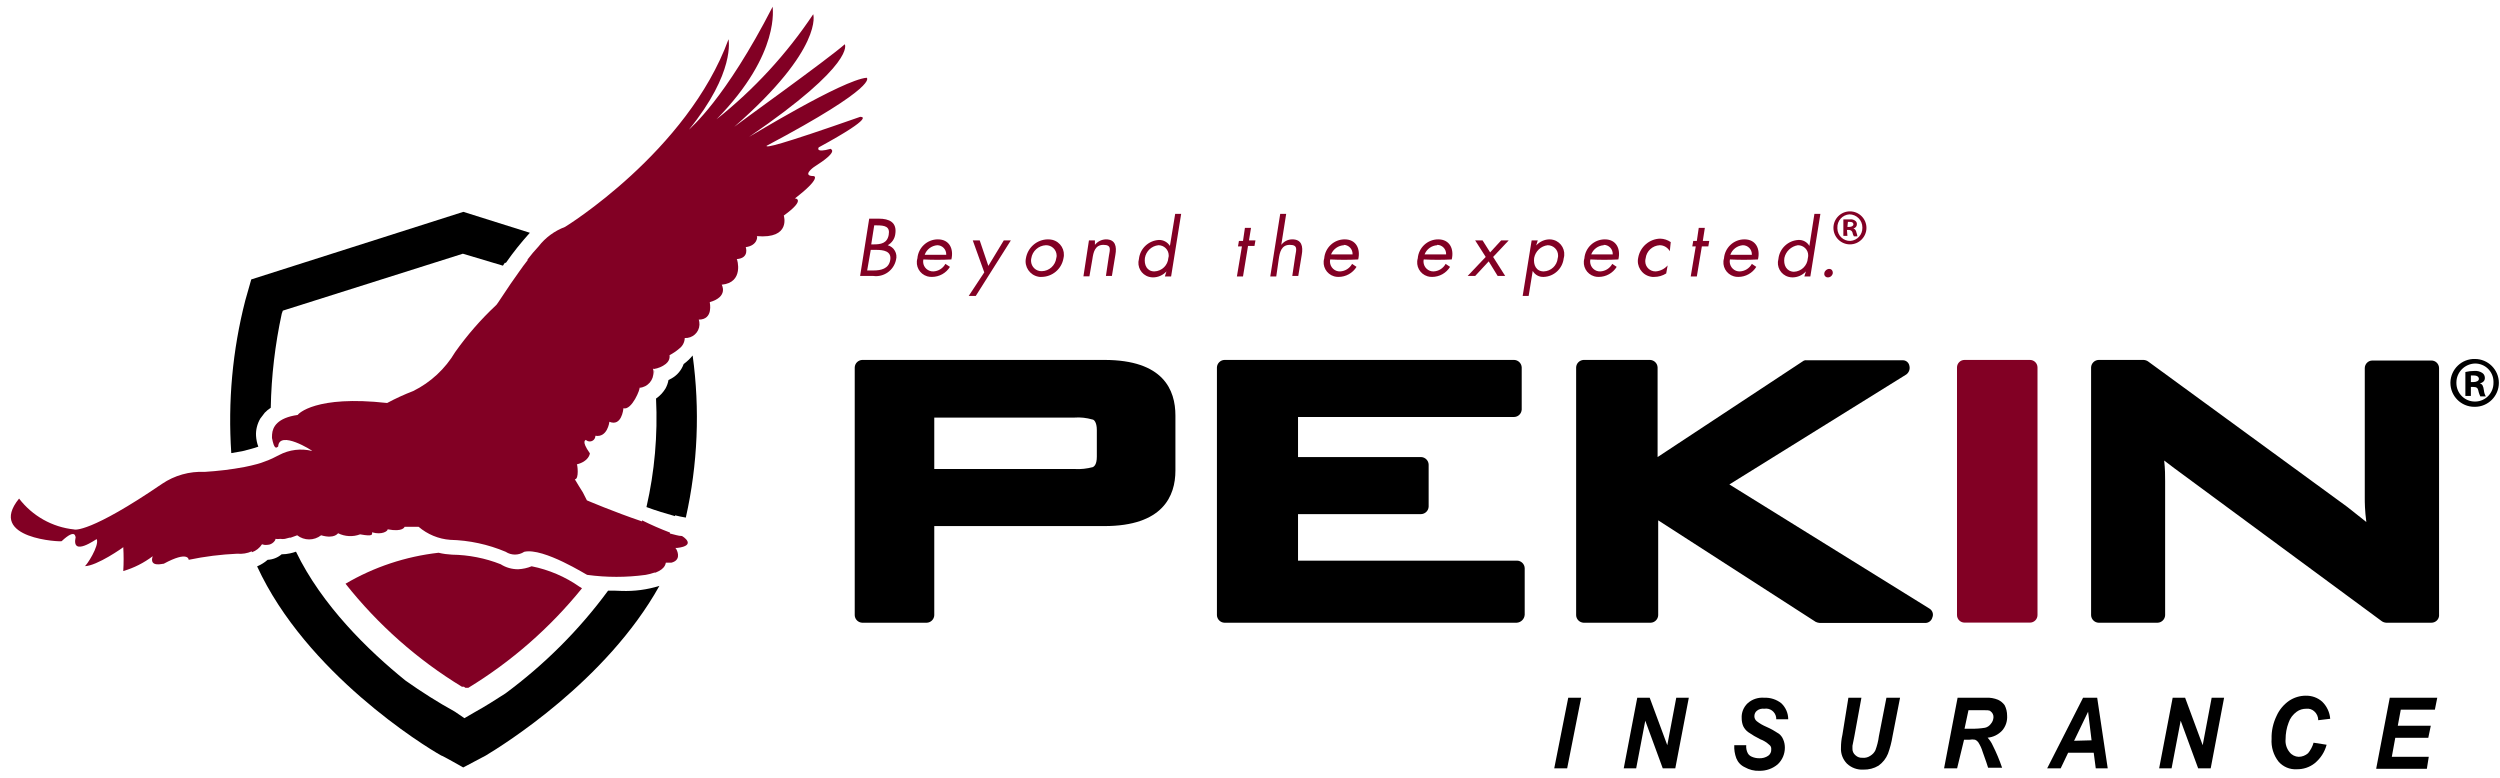
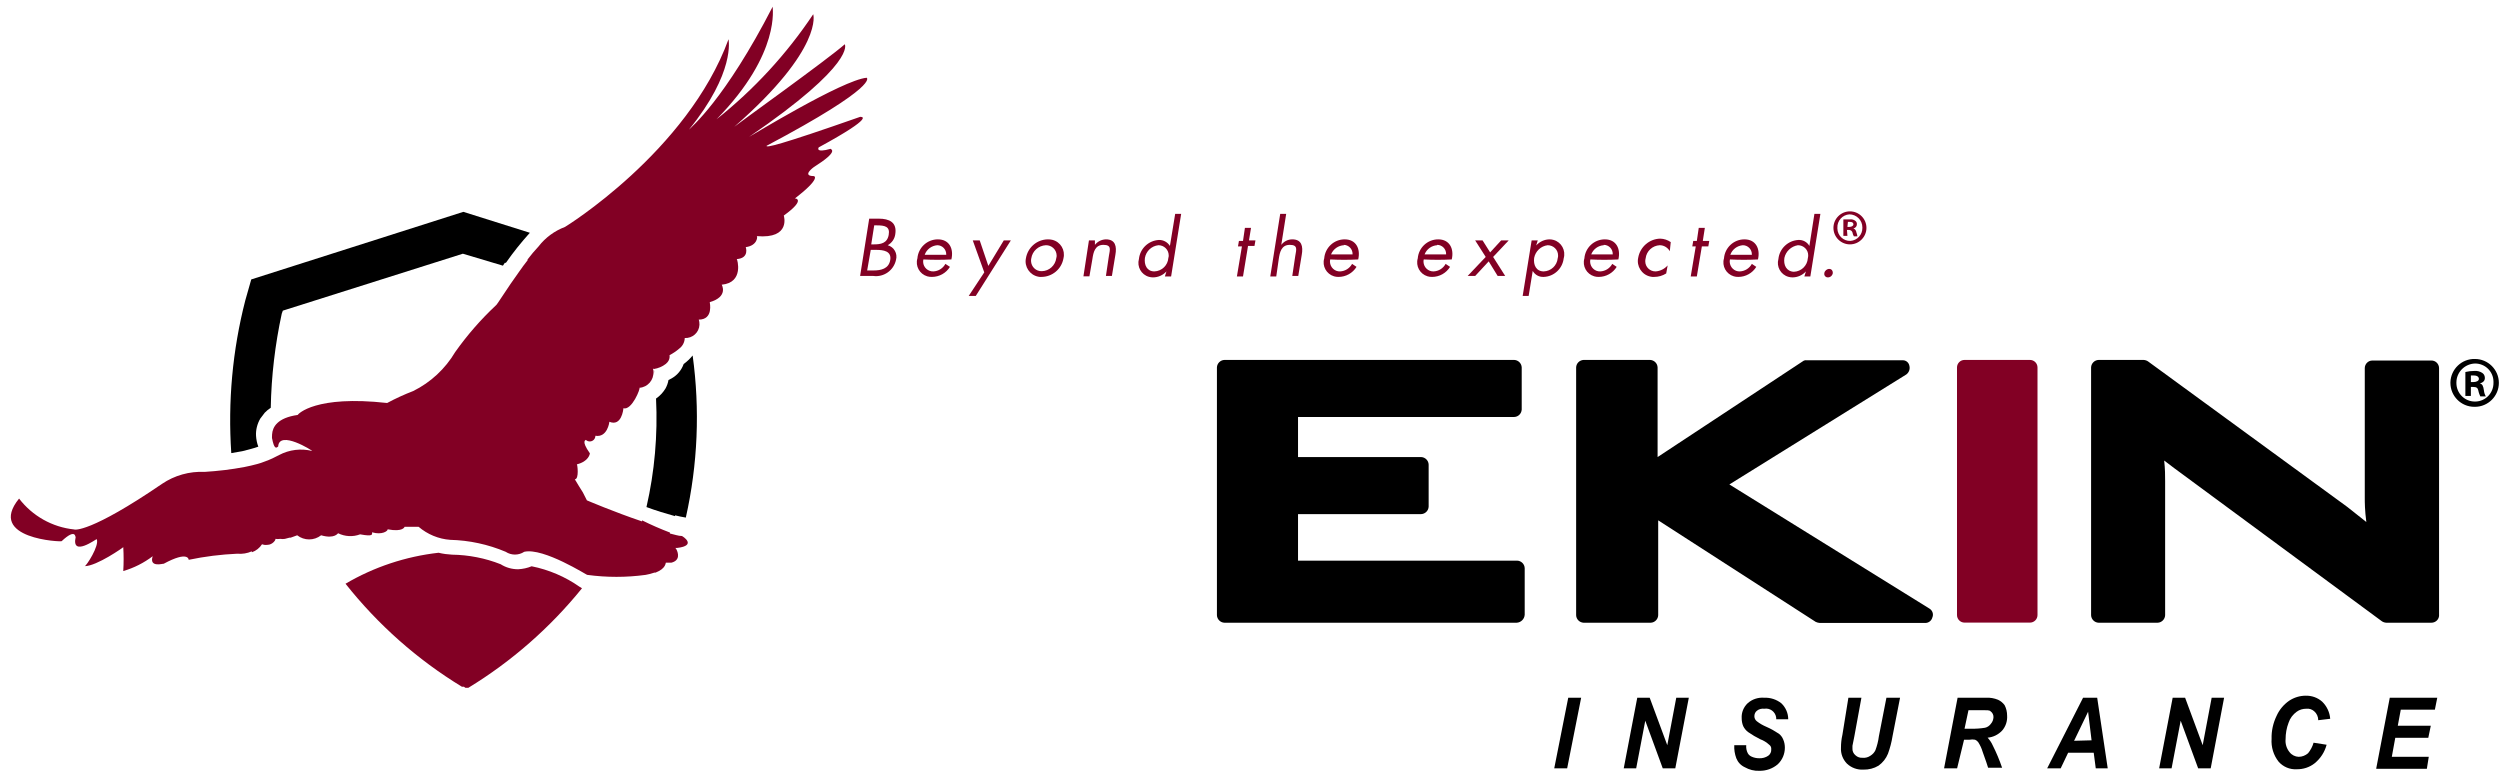
<svg xmlns="http://www.w3.org/2000/svg" width="209" height="65" viewBox="0 0 209 65" fill="none">
  <g clip-path="url(#clip0_4006_1005)">
-     <path d="M51.385 49.38H50.835C48.425 52.66 45.525 55.55 42.255 57.97C41.415 58.52 40.545 59.06 39.615 59.58L38.825 60.04L38.035 59.5C36.605 58.71 35.235 57.84 33.905 56.9C30.795 54.39 26.905 50.6 24.745 46.12C24.585 46.18 24.425 46.22 24.255 46.26C24.025 46.31 23.785 46.34 23.545 46.34C23.215 46.62 22.805 46.78 22.375 46.8C22.115 47.03 21.815 47.21 21.495 47.35C25.595 56.26 35.425 62.35 36.885 63.16C36.975 63.16 38.725 64.16 38.725 64.16L40.615 63.16C42.075 62.28 50.695 56.93 55.125 48.98C54.095 49.3 53.025 49.44 51.945 49.4L51.385 49.38Z" fill="black" />
    <path d="M20.255 37.72C20.755 37.59 21.255 37.47 21.595 37.34C21.485 37.05 21.425 36.75 21.405 36.44C21.375 35.94 21.505 35.44 21.755 35L22.135 34.5C22.285 34.34 22.455 34.21 22.635 34.09C22.685 31.44 22.995 28.81 23.555 26.22L23.645 25.97L38.695 21.21L42.045 22.21L42.205 21.97H42.295C42.905 21.09 43.575 20.26 44.295 19.46L38.735 17.71L21.005 23.36L20.505 25.12C19.435 29.28 19.045 33.59 19.335 37.88L20.255 37.72Z" fill="black" />
    <path d="M56.435 43.15C56.435 43.15 56.435 43.1 56.435 43.08C56.735 43.16 57.035 43.22 57.335 43.27C58.335 38.82 58.525 34.23 57.905 29.72C57.685 29.99 57.435 30.23 57.155 30.43C56.975 30.94 56.625 31.36 56.155 31.63C56.065 31.68 55.975 31.73 55.885 31.77C55.845 32.02 55.755 32.26 55.635 32.48C55.435 32.81 55.165 33.1 54.845 33.32C54.995 36.37 54.725 39.42 54.045 42.39C54.845 42.69 55.685 42.94 56.435 43.15Z" fill="black" />
    <path d="M38.615 57.41H38.785L38.905 57.5H39.155C42.775 55.29 45.985 52.48 48.655 49.18L48.445 49.05C47.245 48.21 45.885 47.63 44.445 47.34C44.085 47.49 43.705 47.57 43.315 47.59C42.795 47.59 42.295 47.45 41.855 47.17C40.565 46.66 39.185 46.39 37.795 46.37C37.415 46.35 37.035 46.3 36.665 46.21C33.915 46.52 31.265 47.4 28.885 48.8C31.595 52.22 34.885 55.14 38.615 57.41Z" fill="#820024" />
    <path d="M73.005 23.07C73.895 23.19 74.715 22.6 74.905 21.73C75.055 21.2 74.745 20.65 74.215 20.5C74.555 20.31 74.795 19.97 74.845 19.58C75.005 18.58 74.335 18.28 73.465 18.28H72.665L71.905 23.07H73.005ZM73.085 18.84H73.295C73.965 18.84 74.425 18.93 74.295 19.64C74.165 20.35 73.625 20.43 73.045 20.43H72.835L73.085 18.84ZM72.795 20.89H73.255C73.835 20.89 74.545 20.98 74.425 21.73C74.305 22.48 73.625 22.61 73.045 22.61H72.495L72.795 20.89Z" fill="#820024" />
    <path d="M77.905 23.15C78.525 23.15 79.095 22.83 79.415 22.31L79.035 22.06C78.835 22.43 78.455 22.67 78.035 22.69C77.585 22.71 77.195 22.36 77.175 21.91C77.175 21.84 77.175 21.76 77.195 21.69C77.975 21.73 78.755 21.73 79.535 21.69C79.745 20.81 79.375 20.01 78.405 20.01C77.505 20.01 76.765 20.71 76.695 21.6C76.505 22.24 76.875 22.91 77.515 23.1C77.645 23.14 77.775 23.15 77.905 23.15ZM78.355 20.5C78.775 20.5 79.115 20.85 79.105 21.27V21.3H77.305C77.465 20.85 77.875 20.54 78.355 20.5Z" fill="#820024" />
    <path d="M81.575 24.74L84.505 20.1H83.915L82.625 22.23L81.905 20.1H81.325L82.285 22.77L80.985 24.74H81.575Z" fill="#820024" />
    <path d="M87.055 23.15C87.965 23.15 88.745 22.5 88.905 21.6C89.075 20.91 88.665 20.22 87.975 20.05C87.855 20.02 87.725 20.01 87.605 20.01C86.685 20.02 85.915 20.69 85.765 21.6C85.625 22.3 86.085 22.99 86.795 23.13C86.885 23.15 86.975 23.16 87.055 23.15ZM86.215 21.6C86.305 20.99 86.815 20.53 87.435 20.5C87.915 20.49 88.315 20.86 88.335 21.34C88.335 21.42 88.335 21.5 88.305 21.58C88.225 22.19 87.715 22.66 87.095 22.67C86.615 22.69 86.215 22.31 86.195 21.83C86.195 21.75 86.195 21.67 86.215 21.6Z" fill="#820024" />
    <path d="M91.325 21.65C91.405 21.1 91.535 20.47 92.245 20.47C92.955 20.47 92.785 20.89 92.705 21.39L92.455 23.07H92.955L93.245 21.31C93.375 20.6 93.245 20.01 92.455 20.01C92.095 20.02 91.755 20.19 91.535 20.47V20.1H91.035L90.575 23.1H91.075L91.325 21.65Z" fill="#820024" />
    <path d="M97.805 20.56C97.605 20.24 97.255 20.05 96.885 20.06C96.015 20.11 95.305 20.78 95.215 21.65C95.035 22.29 95.405 22.96 96.045 23.14C96.155 23.17 96.265 23.19 96.385 23.19C96.815 23.19 97.225 23.01 97.515 22.69L97.385 23.11H97.905L98.745 17.88H98.245L97.805 20.56ZM97.675 21.56C97.635 22.18 97.125 22.67 96.505 22.69C95.885 22.69 95.635 22.15 95.715 21.56C95.815 20.99 96.275 20.56 96.845 20.5C97.315 20.5 97.695 20.87 97.705 21.34C97.705 21.41 97.705 21.49 97.675 21.56Z" fill="#820024" />
    <path d="M103.915 23.11L104.335 20.56H104.875L104.955 20.1H104.415L104.585 19.05H104.075L103.915 20.14H103.575L103.495 20.6H103.825L103.405 23.11H103.915Z" fill="#820024" />
    <path d="M106.905 21.65C106.985 21.1 107.115 20.47 107.825 20.47C108.535 20.47 108.365 20.89 108.285 21.39L108.035 23.07H108.535L108.825 21.31C108.955 20.6 108.825 20.01 108.035 20.01C107.675 20.01 107.335 20.18 107.115 20.47L107.525 17.88H107.025L106.195 23.11H106.695L106.905 21.65Z" fill="#820024" />
    <path d="M111.905 23.15C112.515 23.15 113.085 22.83 113.405 22.31L113.035 22.06C112.835 22.43 112.455 22.67 112.035 22.69C111.585 22.71 111.205 22.35 111.185 21.9C111.185 21.83 111.185 21.76 111.205 21.69C111.985 21.73 112.765 21.73 113.545 21.69C113.755 20.81 113.375 20.01 112.415 20.01C111.515 20.01 110.775 20.71 110.705 21.6C110.515 22.24 110.885 22.91 111.525 23.1C111.645 23.14 111.775 23.15 111.905 23.15ZM112.325 20.47C112.745 20.47 113.085 20.82 113.075 21.24V21.27H111.275C111.455 20.82 111.885 20.52 112.365 20.5L112.325 20.47Z" fill="#820024" />
    <path d="M119.725 23.15C120.335 23.15 120.905 22.83 121.225 22.31L120.855 22.06C120.655 22.43 120.275 22.67 119.855 22.69C119.405 22.71 119.025 22.35 119.005 21.9C119.005 21.83 119.005 21.76 119.025 21.69C119.805 21.73 120.585 21.73 121.365 21.69C121.575 20.81 121.195 20.01 120.235 20.01C119.335 20.01 118.595 20.71 118.525 21.6C118.335 22.24 118.705 22.91 119.345 23.1C119.465 23.14 119.595 23.15 119.725 23.15ZM120.145 20.47C120.565 20.47 120.905 20.82 120.895 21.24V21.27H119.095C119.265 20.83 119.675 20.53 120.145 20.5V20.47Z" fill="#820024" />
    <path d="M123.325 23.07L124.455 21.85L125.205 23.07H125.835L124.825 21.48L126.125 20.1H125.495L124.575 21.1L123.945 20.1H123.325L124.205 21.48L122.695 23.07H123.325Z" fill="#820024" />
    <path d="M130.725 21.6C130.915 20.94 130.545 20.25 129.885 20.06C129.775 20.03 129.665 20.01 129.555 20.01C129.125 20.01 128.715 20.2 128.425 20.52L128.555 20.1H128.045L127.295 24.74H127.795L128.135 22.65C128.325 22.98 128.675 23.17 129.055 23.15C129.915 23.12 130.625 22.46 130.725 21.6ZM129.055 22.69C128.425 22.69 128.175 22.15 128.255 21.56C128.365 21 128.815 20.57 129.385 20.5C129.855 20.5 130.255 20.87 130.255 21.35C130.255 21.43 130.255 21.51 130.225 21.59C130.165 22.2 129.665 22.67 129.055 22.69Z" fill="#820024" />
    <path d="M133.655 23.15C134.265 23.15 134.835 22.83 135.155 22.31L134.785 22.06C134.585 22.43 134.205 22.67 133.785 22.69C133.335 22.71 132.955 22.35 132.935 21.9C132.935 21.83 132.935 21.76 132.955 21.69C133.735 21.73 134.515 21.73 135.295 21.69C135.505 20.81 135.125 20.01 134.165 20.01C133.265 20.01 132.525 20.71 132.455 21.6C132.265 22.24 132.635 22.91 133.275 23.1C133.395 23.14 133.525 23.15 133.655 23.15ZM134.075 20.47C134.495 20.47 134.835 20.82 134.825 21.24V21.27H133.025C133.195 20.83 133.605 20.53 134.075 20.5V20.47Z" fill="#820024" />
    <path d="M138.295 23.15C138.645 23.15 138.995 23.05 139.295 22.86L139.415 22.19C139.155 22.48 138.805 22.66 138.415 22.69C137.945 22.7 137.555 22.33 137.545 21.87C137.545 21.78 137.545 21.69 137.575 21.6C137.645 20.99 138.145 20.53 138.755 20.5C139.105 20.5 139.425 20.7 139.595 21L139.675 20.24C139.415 20.06 139.115 19.96 138.795 19.95C137.885 19.97 137.115 20.64 136.955 21.54C136.795 22.25 137.245 22.96 137.955 23.12C138.065 23.15 138.185 23.16 138.295 23.15Z" fill="#820024" />
    <path d="M141.855 23.11L142.275 20.6H142.815L142.895 20.14H142.355L142.525 19.05H142.015L141.855 20.14H141.555L141.475 20.6H141.765L141.345 23.11H141.855Z" fill="#820024" />
    <path d="M145.325 23.15C145.935 23.15 146.505 22.83 146.825 22.31L146.455 22.06C146.255 22.43 145.875 22.67 145.455 22.69C145.005 22.71 144.625 22.35 144.605 21.9C144.605 21.83 144.605 21.76 144.625 21.69C145.405 21.73 146.185 21.73 146.965 21.69C147.175 20.81 146.795 20.01 145.835 20.01C144.935 20.01 144.195 20.71 144.125 21.6C143.935 22.24 144.305 22.91 144.945 23.1C145.065 23.14 145.195 23.15 145.325 23.15ZM145.705 20.5C146.125 20.5 146.465 20.85 146.455 21.27V21.3H144.655C144.815 20.85 145.225 20.54 145.705 20.5Z" fill="#820024" />
    <path d="M149.845 23.19C150.275 23.19 150.685 23.01 150.975 22.69L150.845 23.11H151.345L152.185 17.88H151.685L151.265 20.56C151.075 20.23 150.725 20.04 150.345 20.06C149.475 20.11 148.765 20.78 148.675 21.65C148.495 22.29 148.865 22.96 149.505 23.14C149.615 23.17 149.725 23.19 149.845 23.19ZM149.175 21.56C149.295 21.01 149.745 20.59 150.305 20.5C150.775 20.5 151.165 20.87 151.165 21.34C151.165 21.43 151.155 21.51 151.135 21.59C151.095 22.21 150.585 22.7 149.965 22.72C149.335 22.69 149.085 22.15 149.175 21.56Z" fill="#820024" />
    <path d="M152.815 23.19C153.025 23.19 153.195 23.03 153.225 22.82C153.225 22.61 153.105 22.48 152.935 22.48C152.735 22.48 152.555 22.62 152.515 22.82C152.475 22.97 152.555 23.13 152.715 23.18C152.745 23.18 152.785 23.19 152.815 23.19Z" fill="#820024" />
-     <path d="M92.325 30.09H72.075C71.735 30.11 71.465 30.38 71.455 30.72V51.43C71.465 51.77 71.735 52.04 72.075 52.06H77.475C77.815 52.05 78.095 51.77 78.105 51.43V43.98H92.325C97.215 43.98 98.265 41.47 98.265 39.34V34.74C98.265 32.6 97.265 30.09 92.325 30.09ZM89.815 34.91C90.325 34.87 90.835 34.93 91.325 35.07C91.445 35.07 91.695 35.28 91.695 35.95V38.17C91.695 38.88 91.445 39 91.365 39.05C90.875 39.18 90.365 39.24 89.855 39.21H78.105V34.91H89.815Z" fill="black" />
    <path d="M126.835 46.87H108.515V42.98H118.805C119.145 42.97 119.425 42.69 119.435 42.35V38.84C119.425 38.5 119.145 38.22 118.805 38.21H108.515V34.86H126.585C126.925 34.85 127.195 34.58 127.215 34.24V30.72C127.205 30.38 126.925 30.1 126.585 30.09H102.365C102.025 30.1 101.745 30.38 101.735 30.72V51.43C101.745 51.77 102.025 52.05 102.365 52.06H126.795C127.155 52.04 127.445 51.75 127.465 51.39V47.5C127.455 47.16 127.175 46.88 126.835 46.87Z" fill="black" />
    <path d="M161.305 50.88L144.575 40.5L159.375 31.3C159.595 31.13 159.695 30.85 159.625 30.58C159.575 30.3 159.325 30.1 159.045 30.12H151.045C150.925 30.1 150.805 30.13 150.705 30.21L138.575 38.21V30.72C138.565 30.38 138.295 30.11 137.955 30.09H132.385C132.045 30.11 131.775 30.38 131.765 30.72V51.43C131.775 51.77 132.045 52.04 132.385 52.06H137.995C138.335 52.05 138.615 51.77 138.625 51.43V43.5L151.795 51.99C151.905 52.04 152.015 52.07 152.135 52.08H160.955C161.235 52.08 161.475 51.89 161.545 51.62C161.665 51.35 161.555 51.03 161.305 50.88Z" fill="black" />
    <path d="M169.705 30.09H164.235C163.887 30.09 163.605 30.372 163.605 30.72V51.42C163.605 51.768 163.887 52.05 164.235 52.05H169.705C170.053 52.05 170.335 51.768 170.335 51.42V30.72C170.335 30.372 170.053 30.09 169.705 30.09Z" fill="#820024" />
    <path d="M203.255 30.14H198.325C197.985 30.14 197.705 30.42 197.695 30.76V41.64C197.695 41.97 197.695 42.64 197.825 43.64L196.235 42.38L179.585 30.22C179.475 30.14 179.345 30.1 179.205 30.09H175.445C175.105 30.1 174.825 30.38 174.815 30.72V51.43C174.825 51.77 175.105 52.05 175.445 52.06H180.375C180.715 52.05 180.995 51.77 181.005 51.43V40.22C181.005 39.76 181.005 39.22 180.925 38.5C181.215 38.71 181.465 38.92 181.755 39.13L199.115 51.93C199.225 52.01 199.355 52.05 199.495 52.06H203.255C203.585 52.06 203.865 51.83 203.905 51.5V30.76C203.895 30.41 203.605 30.13 203.255 30.14Z" fill="black" />
    <path d="M129.935 64.23H131.015L132.185 58.33H131.105L129.935 64.23Z" fill="black" />
    <path d="M139.385 62.3L137.915 58.33H136.875L135.745 64.23H136.785L137.545 60.25L139.005 64.23H140.055L141.185 58.33H140.135L139.385 62.3Z" fill="black" />
    <path d="M147.495 59.25C147.965 59.17 148.405 59.49 148.485 59.96C148.485 60.02 148.495 60.07 148.495 60.13H149.495C149.495 59.62 149.285 59.14 148.915 58.79C148.505 58.47 148.005 58.31 147.485 58.33C146.985 58.29 146.485 58.45 146.105 58.79C145.765 59.11 145.575 59.57 145.605 60.04C145.605 60.27 145.645 60.5 145.735 60.71C145.835 60.91 145.975 61.08 146.155 61.21C146.475 61.43 146.805 61.63 147.155 61.8C147.435 61.9 147.685 62.06 147.905 62.26C148.025 62.34 148.095 62.49 148.075 62.64C148.095 62.85 147.995 63.06 147.825 63.18C147.605 63.33 147.345 63.4 147.075 63.39C146.855 63.39 146.645 63.35 146.445 63.26C146.305 63.2 146.185 63.1 146.115 62.97C146.005 62.76 145.965 62.53 145.985 62.3H144.985C144.965 62.67 145.025 63.04 145.155 63.39C145.285 63.72 145.535 63.99 145.865 64.14C146.235 64.35 146.655 64.46 147.085 64.44C147.645 64.45 148.195 64.26 148.625 63.89C149.005 63.53 149.215 63.03 149.215 62.51C149.215 62.28 149.175 62.05 149.085 61.84C149.005 61.64 148.885 61.47 148.715 61.34C148.385 61.12 148.035 60.92 147.665 60.76C147.385 60.64 147.115 60.49 146.875 60.3C146.745 60.2 146.665 60.05 146.665 59.88C146.665 59.7 146.735 59.53 146.875 59.42C147.045 59.28 147.275 59.22 147.495 59.25Z" fill="black" />
    <path d="M157.075 61.55C157.025 61.95 156.925 62.34 156.785 62.72C156.695 62.91 156.545 63.07 156.365 63.18C156.175 63.31 155.955 63.37 155.735 63.35C155.505 63.37 155.285 63.3 155.115 63.14C154.945 63 154.845 62.78 154.865 62.55V62.35L155.025 61.55L155.615 58.33H154.525L154.025 61.43C153.945 61.78 153.905 62.14 153.905 62.5C153.875 63 154.055 63.48 154.405 63.84C154.775 64.19 155.275 64.37 155.785 64.34C156.225 64.35 156.665 64.24 157.045 64.01C157.395 63.76 157.675 63.41 157.835 63.01C158.005 62.54 158.135 62.05 158.215 61.55L158.845 58.33H157.705L157.075 61.55Z" fill="black" />
    <path d="M167.035 58.5C166.715 58.37 166.375 58.31 166.035 58.33H163.655L162.525 64.23H163.615L164.195 61.84H164.655C164.805 61.81 164.965 61.81 165.115 61.84C165.215 61.88 165.305 61.95 165.375 62.04C165.535 62.29 165.665 62.56 165.745 62.84C165.995 63.55 166.165 64.01 166.205 64.18H167.375C167.155 63.54 166.895 62.91 166.585 62.3C166.485 62.07 166.335 61.86 166.165 61.67C166.625 61.63 167.055 61.42 167.375 61.08C167.675 60.74 167.825 60.29 167.795 59.83C167.795 59.52 167.725 59.22 167.585 58.95C167.445 58.76 167.255 58.6 167.035 58.5ZM166.445 60.5C166.325 60.67 166.145 60.8 165.945 60.84C165.575 60.9 165.195 60.93 164.815 60.92H164.235L164.565 59.37H165.775C166.115 59.37 166.325 59.37 166.405 59.46C166.565 59.57 166.665 59.76 166.655 59.96C166.645 60.16 166.575 60.35 166.445 60.5Z" fill="black" />
    <path d="M174.145 58.33L171.145 64.23H172.275L172.895 62.93H175.035L175.205 64.23H176.205L175.325 58.33H174.145ZM173.395 61.93L174.565 59.5L174.855 61.89L173.395 61.93Z" fill="black" />
    <path d="M184.145 62.3L182.675 58.33H181.635L180.505 64.23H181.545L182.305 60.25L183.765 64.23H184.815L185.935 58.33H184.895L184.145 62.3Z" fill="black" />
    <path d="M192.005 59.5C192.235 59.33 192.515 59.25 192.805 59.25C193.045 59.22 193.285 59.3 193.465 59.46C193.685 59.65 193.805 59.92 193.805 60.21L194.805 60.09C194.765 59.55 194.525 59.04 194.135 58.66C193.755 58.32 193.265 58.15 192.755 58.16C192.265 58.16 191.785 58.31 191.375 58.58C190.915 58.9 190.555 59.33 190.325 59.84C190.035 60.44 189.885 61.1 189.905 61.76C189.855 62.45 190.065 63.14 190.495 63.68C190.875 64.11 191.425 64.34 191.995 64.31C192.545 64.32 193.075 64.15 193.505 63.81C193.995 63.41 194.345 62.87 194.505 62.26L193.415 62.09C193.325 62.41 193.165 62.71 192.955 62.97C192.735 63.16 192.455 63.27 192.165 63.27C191.875 63.26 191.595 63.12 191.415 62.89C191.165 62.59 191.035 62.19 191.075 61.8C191.075 61.33 191.155 60.86 191.325 60.42C191.445 60.05 191.685 59.73 192.005 59.5Z" fill="black" />
    <path d="M198.655 64.23V64.27H202.885L203.045 63.27H199.955L200.245 61.68H203.005L203.215 60.67H200.455L200.705 59.33H203.555L203.755 58.33H199.785L198.655 64.23Z" fill="black" />
    <path d="M154.405 19.22H154.565C154.705 19.22 154.825 19.3 154.865 19.43C154.885 19.55 154.925 19.66 154.985 19.76H155.275C155.275 19.76 155.275 19.64 155.195 19.43C155.175 19.28 155.085 19.15 154.945 19.09C155.105 19.07 155.235 18.93 155.235 18.76C155.245 18.65 155.205 18.54 155.115 18.47C154.985 18.36 154.815 18.32 154.655 18.34H154.105V19.72H154.445L154.405 19.22ZM154.485 18.55H154.655C154.865 18.55 154.945 18.63 154.945 18.76C154.945 18.89 154.775 18.97 154.605 18.97H154.445L154.485 18.55Z" fill="#820024" />
    <path d="M154.655 20.43C155.415 20.43 156.035 19.81 156.035 19.05C156.035 18.29 155.415 17.67 154.655 17.67C153.895 17.67 153.275 18.29 153.275 19.05C153.275 19.81 153.895 20.43 154.655 20.43ZM154.605 17.92C155.205 17.92 155.695 18.41 155.695 19.01C155.695 19.02 155.695 19.04 155.695 19.05C155.705 19.62 155.265 20.1 154.695 20.14C154.105 20.16 153.625 19.7 153.605 19.11C153.605 19.09 153.605 19.07 153.605 19.05C153.575 18.46 154.025 17.96 154.605 17.92Z" fill="#820024" />
    <path d="M69.445 12.44C68.105 12.82 68.445 12.32 68.445 12.32C73.375 9.64 71.955 9.77 71.905 9.77C65.005 12.19 64.035 12.36 64.085 12.19C73.625 7.13 72.455 6.5 72.455 6.5C70.455 6.67 62.665 11.44 62.625 11.44C71.625 5.29 70.625 3.7 70.625 3.7C69.205 4.96 61.385 10.56 61.385 10.6C68.905 4.03 67.985 1.15 67.985 1.19C65.765 4.52 63.035 7.48 59.905 9.97C65.345 4.41 64.555 0.56 64.595 0.56C60.595 8.35 57.725 10.69 57.595 10.84C61.495 6.04 60.905 3.32 60.905 3.28C57.475 12.69 47.185 19.01 47.235 18.97C46.365 19.3 45.595 19.86 45.025 20.6C44.695 20.95 44.395 21.31 44.105 21.69V21.76C43.965 21.93 43.845 22.1 43.715 22.27L43.655 22.36L43.445 22.65C42.355 24.15 41.525 25.54 41.445 25.54C40.185 26.72 39.055 28.02 38.055 29.43C37.225 30.83 36.005 31.97 34.545 32.69C33.795 32.98 33.075 33.31 32.365 33.69C26.365 33.02 24.925 34.61 24.885 34.69C23.195 34.93 22.785 35.69 22.745 36.32C22.735 36.47 22.735 36.63 22.745 36.78V36.63C22.775 36.81 22.815 36.99 22.875 37.16C23.045 37.62 23.205 37.33 23.255 37.33C23.335 35.91 26.175 37.7 26.095 37.7C25.165 37.47 24.185 37.59 23.335 38.04C22.965 38.24 22.585 38.42 22.195 38.56L21.815 38.7L21.515 38.79C21.155 38.89 20.795 38.97 20.445 39.04C19.345 39.25 18.225 39.38 17.105 39.45C15.845 39.39 14.595 39.74 13.545 40.45C7.545 44.55 6.225 44.3 6.185 44.26C4.365 44.07 2.705 43.13 1.595 41.68C-1.165 45.07 5.235 45.32 5.155 45.24C6.365 44.11 6.285 44.94 6.325 44.9C5.945 46.62 8.085 45.03 8.085 45.07C8.335 45.61 7.205 47.33 7.085 47.33C8.085 47.33 10.345 45.74 10.305 45.74C10.345 46.41 10.345 47.07 10.305 47.74C11.195 47.48 12.025 47.06 12.765 46.5C12.435 47.5 13.685 47.09 13.685 47.13C15.775 46 15.775 46.8 15.775 46.8C17.115 46.52 18.475 46.35 19.835 46.29C20.255 46.33 20.675 46.26 21.055 46.09V46.17C21.405 46.05 21.705 45.81 21.905 45.5L22.085 45.55C22.175 45.56 22.255 45.56 22.345 45.55C22.805 45.55 23.095 45.09 23.015 45.05C23.155 45.07 23.295 45.07 23.435 45.05C23.565 45.07 23.685 45.07 23.815 45.05L24.195 44.95H24.295C24.605 44.85 24.825 44.75 24.845 44.75C25.435 45.21 26.255 45.21 26.845 44.75C28.015 45.09 28.265 44.54 28.265 44.58C28.835 44.86 29.505 44.9 30.105 44.67C31.235 44.88 31.105 44.67 31.105 44.5C31.945 44.75 32.445 44.38 32.405 44.25C33.705 44.5 33.825 44.04 33.825 44.04H34.995C35.735 44.67 36.665 45.06 37.635 45.13C39.235 45.17 40.805 45.51 42.275 46.13C42.745 46.44 43.355 46.44 43.825 46.13C45.455 45.76 49.135 48.13 49.095 48.06C50.715 48.28 52.355 48.28 53.975 48.06C54.225 48.02 54.465 47.95 54.705 47.87H54.805C55.705 47.52 55.635 47.04 55.665 47.04H56.125C56.875 46.85 56.705 46.24 56.555 45.94C56.555 45.94 56.505 45.85 56.465 45.81H56.595C58.325 45.61 57.045 44.81 57.005 44.81C56.705 44.81 56.375 44.68 56.005 44.6C56.005 44.57 56.005 44.55 56.005 44.52C55.215 44.22 54.435 43.88 53.675 43.5C53.675 43.53 53.675 43.56 53.675 43.59C51.335 42.8 49.065 41.83 49.065 41.83L48.725 41.16C48.725 41.16 48.095 40.16 48.055 40.07C48.435 40.07 48.265 38.78 48.225 38.82C49.225 38.57 49.315 37.94 49.315 37.9C48.515 36.77 49.015 36.81 48.975 36.77C49.155 36.95 49.455 36.95 49.635 36.77C49.725 36.68 49.775 36.56 49.775 36.43C50.775 36.6 50.945 35.3 50.945 35.26C51.945 35.68 52.115 34.26 52.115 34.13C52.825 34.34 53.575 32.42 53.455 32.42C54.155 32.37 54.675 31.76 54.625 31.06C54.625 30.98 54.605 30.91 54.585 30.83H54.665V31.27C54.695 31.13 54.695 30.99 54.665 30.85C55.025 30.79 55.375 30.65 55.665 30.42C55.665 30.42 55.715 30.38 55.735 30.35C55.765 30.33 55.785 30.31 55.805 30.28C55.945 30.12 56.005 29.9 55.975 29.69C56.265 29.54 56.535 29.36 56.775 29.15C57.065 28.94 57.235 28.61 57.245 28.26C57.895 28.29 58.445 27.8 58.475 27.15C58.475 27 58.465 26.86 58.415 26.72C59.665 26.72 59.335 25.3 59.335 25.26C60.925 24.8 60.335 23.8 60.335 23.8C62.215 23.63 61.635 21.66 61.595 21.66C62.675 21.58 62.345 20.66 62.345 20.66C63.345 20.53 63.345 19.74 63.265 19.74C66.155 19.99 65.525 18.02 65.525 18.02C67.445 16.64 66.445 16.56 66.445 16.6C68.655 14.89 68.075 14.72 68.035 14.72C66.985 14.72 68.035 13.97 68.035 13.97C70.195 12.61 69.445 12.5 69.445 12.44Z" fill="#820024" />
    <path d="M206.905 30.01C205.805 29.98 204.885 30.86 204.855 31.96V32.01C204.855 33.11 205.745 34.01 206.855 34.01C206.875 34.01 206.885 34.01 206.905 34.01C208.005 34.01 208.905 33.11 208.905 32.01C208.905 30.91 208.005 30.01 206.905 30.01ZM206.905 33.57C206.045 33.57 205.355 32.88 205.355 32.02V31.98C205.355 31.12 206.045 30.42 206.905 30.39C207.745 30.38 208.445 31.05 208.455 31.9C208.455 31.93 208.455 31.95 208.455 31.98C208.475 32.84 207.805 33.55 206.945 33.57C206.935 33.57 206.915 33.57 206.905 33.57Z" fill="black" />
    <path d="M207.315 32.06C207.565 31.98 207.735 31.85 207.735 31.6C207.735 31.43 207.665 31.28 207.525 31.18C207.325 31.05 207.095 30.99 206.855 31.01C206.605 31.01 206.355 31.04 206.105 31.1V33.1H206.565V32.35H206.775C207.025 32.35 207.145 32.43 207.185 32.64C207.225 32.85 207.315 33.06 207.355 33.14H207.815C207.725 32.99 207.675 32.82 207.655 32.64C207.605 32.27 207.525 32.1 207.315 32.06ZM206.775 31.94H206.565V31.39H206.815C207.105 31.39 207.235 31.52 207.235 31.68C207.235 31.84 207.025 31.94 206.775 31.94Z" fill="black" />
  </g>
  <defs>
    <clipPath id="clip0_4006_1005">
      <rect width="208" height="63.88" fill="white" transform="translate(0.905 0.56)" />
    </clipPath>
  </defs>
</svg>